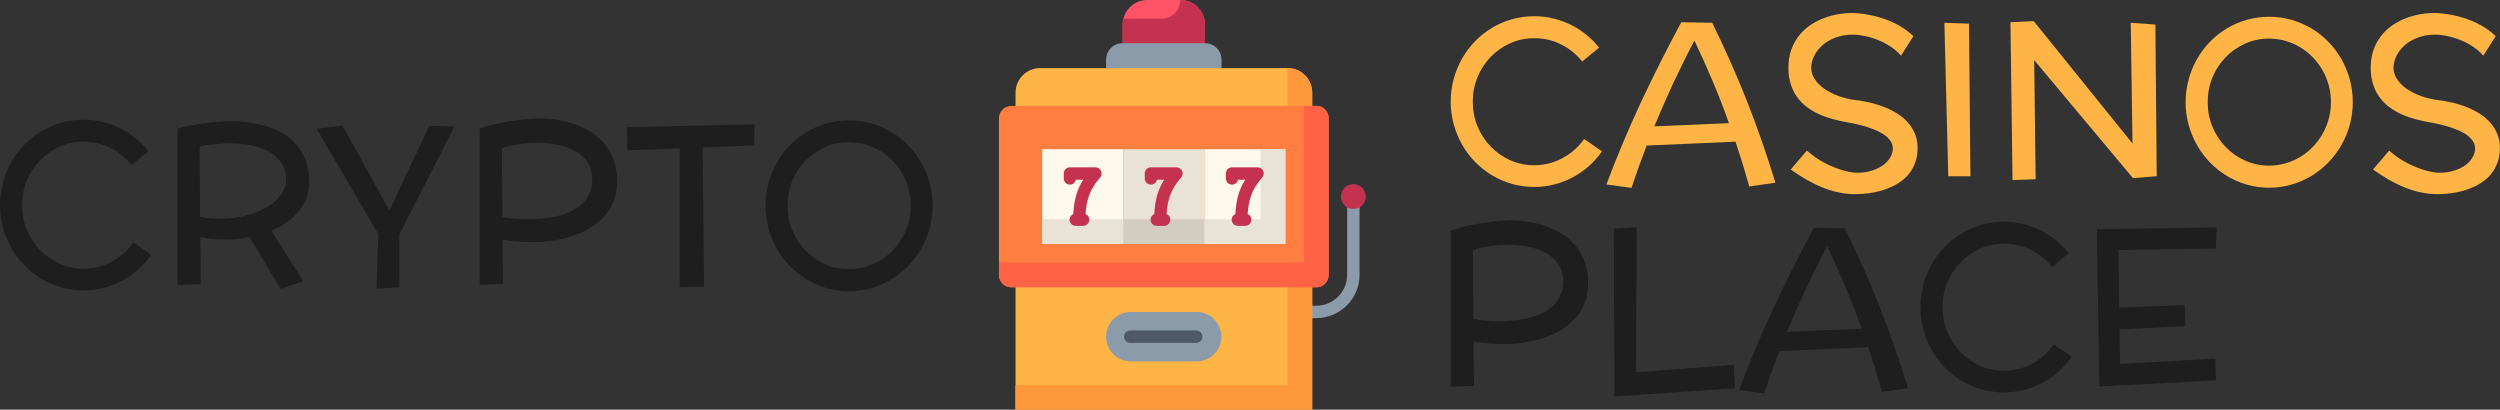
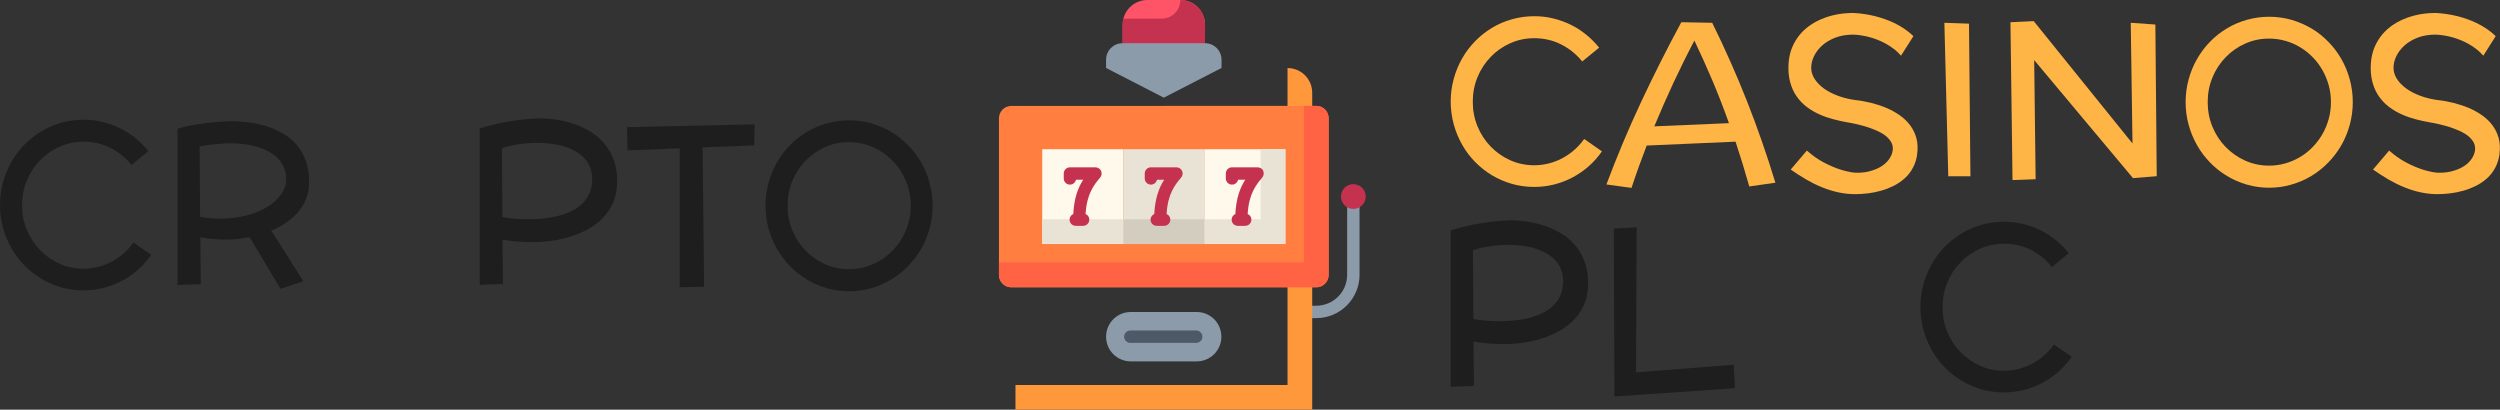
<svg xmlns="http://www.w3.org/2000/svg" id="Layer_2" data-name="Layer 2" viewBox="0 0 314.83 51.59">
  <rect x="0" y="0" width="314.83" height="51.59" fill="#333333" stroke="none" />
  <defs>
    <style>
      .cls-1 {
        fill: #ff983b;
      }

      .cls-1, .cls-2, .cls-3, .cls-4, .cls-5, .cls-6, .cls-7, .cls-8, .cls-9, .cls-10, .cls-11, .cls-12 {
        stroke-width: 0px;
      }

      .cls-2 {
        fill: #e9e3d5;
      }

      .cls-3 {
        fill: #ff5368;
      }

      .cls-4 {
        fill: #ff6344;
      }

      .cls-5 {
        fill: #ff7e40;
      }

      .cls-6 {
        fill: #4d5967;
      }

      .cls-7 {
        fill: #ffb545;
      }

      .cls-8 {
        fill: #fff9eb;
      }

      .cls-9 {
        fill: #c5324f;
      }

      .cls-10 {
        fill: #d3cdbf;
      }

      .cls-11 {
        fill: #1e1e1e;
      }

      .cls-12 {
        fill: #8b9ba9;
      }
    </style>
  </defs>
  <g id="Layer_10" data-name="Layer 10">
    <g>
      <path class="cls-11" d="m19.05,32.08c-.47.69-1.02,1.3-1.64,1.86-.62.55-1.3,1.02-2.02,1.41-.73.39-1.5.69-2.32.9-.82.21-1.67.32-2.55.32-.97,0-1.91-.13-2.8-.38-.89-.26-1.73-.62-2.51-1.08-.78-.47-1.49-1.03-2.13-1.68-.64-.65-1.19-1.38-1.64-2.18-.45-.8-.81-1.65-1.06-2.57s-.38-1.87-.38-2.86.13-1.95.38-2.86.6-1.77,1.06-2.57c.45-.8,1-1.52,1.64-2.18.64-.65,1.35-1.21,2.13-1.68.78-.47,1.62-.83,2.52-1.08.9-.25,1.83-.38,2.79-.38.83,0,1.62.09,2.39.28s1.5.45,2.2.79c.7.34,1.34.76,1.95,1.25s1.14,1.04,1.63,1.64l-2.13,1.74c-.72-.9-1.6-1.61-2.64-2.14s-2.17-.79-3.4-.79c-1.08,0-2.08.21-3.02.63-.94.42-1.76.99-2.46,1.72-.7.72-1.26,1.57-1.66,2.54-.4.97-.6,2-.6,3.11s.2,2.14.6,3.11c.4.97.96,1.82,1.66,2.54s1.52,1.3,2.46,1.72c.94.42,1.94.63,3.02.63.65,0,1.27-.08,1.88-.24.6-.16,1.17-.38,1.7-.67.53-.29,1.03-.63,1.49-1.04.46-.41.86-.86,1.22-1.36l2.25,1.57Z" />
      <path class="cls-11" d="m38.92,23.23c-.03.71-.17,1.37-.43,1.96-.26.59-.6,1.13-1.03,1.61-.43.48-.92.9-1.49,1.28-.57.38-1.17.7-1.81.97l4.05,6.37-2.88.95-3.89-6.49c-.45.08-.91.15-1.38.21-.48.06-1,.08-1.58.08-.46,0-.97-.02-1.52-.06-.55-.04-1.13-.12-1.73-.23l.06,5.9-2.93.11v-19.68c.8-.24,1.59-.42,2.39-.54.8-.12,1.52-.21,2.18-.28.76-.06,1.5-.11,2.21-.13.6,0,1.27.04,2,.13.73.08,1.47.23,2.2.44.74.21,1.45.51,2.14.89.69.38,1.3.86,1.82,1.45.52.59.93,1.3,1.23,2.13.3.83.43,1.81.39,2.93Zm-9.79-5.19c-.43,0-.87.02-1.32.06-.39.03-.82.07-1.29.12-.47.05-.93.13-1.38.23l.06,8.86c.44.08.87.14,1.31.17.44.03.87.05,1.29.05,1.11,0,2.17-.13,3.16-.38,1-.25,1.87-.6,2.62-1.05.75-.44,1.35-.97,1.79-1.58.45-.61.67-1.26.67-1.97s-.17-1.35-.51-1.9c-.34-.56-.81-1.03-1.43-1.41-.61-.38-1.34-.68-2.19-.88-.85-.2-1.78-.31-2.79-.31Z" />
-       <path class="cls-11" d="m57.23,15.94l-6.94,13.58v6.66l-2.88.17.22-6.9-7.77-13.24,3.28-.38,5.9,10.68,5.03-10.68,3.16.1Z" />
      <path class="cls-11" d="m77.71,23.23c-.04.88-.22,1.67-.54,2.37-.32.7-.74,1.32-1.27,1.86s-1.13,1-1.81,1.38c-.69.38-1.42.69-2.19.94-.77.25-1.57.43-2.4.54-.83.12-1.63.17-2.42.17-.52,0-1.1-.02-1.74-.06-.64-.04-1.33-.12-2.06-.25l.06,5.58-2.93.11v-19.68c.98-.32,1.93-.57,2.83-.74.9-.17,1.7-.29,2.4-.38.82-.09,1.58-.15,2.29-.17.6,0,1.27.05,2,.15.73.1,1.46.27,2.2.51.74.24,1.46.57,2.15.97.69.41,1.3.92,1.82,1.54.52.62.93,1.35,1.23,2.2.3.85.42,1.83.38,2.95Zm-9.77-5.24c-.53,0-1.06.02-1.6.06-.47.04-.98.1-1.53.2-.55.1-1.08.24-1.6.42l.06,8.66c.57.11,1.14.19,1.7.22.56.04,1.09.06,1.58.06.53,0,1.09-.03,1.7-.08.6-.05,1.2-.14,1.79-.28.59-.13,1.16-.32,1.71-.56.55-.24,1.03-.55,1.45-.92.42-.38.75-.83,1-1.36.25-.53.38-1.15.38-1.86s-.16-1.35-.47-1.9c-.31-.56-.76-1.03-1.33-1.41-.58-.38-1.28-.68-2.09-.9-.82-.21-1.73-.33-2.74-.35Z" />
      <path class="cls-11" d="m95.03,15.65l-.06,2.66-6.49.25.19,17.55-3.07.06v-17.49l-6.58.26-.06-2.93,16.06-.35Z" />
      <path class="cls-11" d="m117.45,25.9c0,.99-.13,1.94-.38,2.86-.25.91-.6,1.77-1.06,2.57-.46.8-1.01,1.52-1.65,2.18-.64.66-1.35,1.22-2.13,1.69-.78.47-1.62.83-2.52,1.09-.89.26-1.82.39-2.79.39s-1.91-.13-2.8-.39-1.73-.62-2.51-1.09c-.78-.47-1.49-1.03-2.13-1.69-.64-.66-1.19-1.39-1.64-2.18-.45-.8-.81-1.65-1.06-2.57-.25-.91-.38-1.87-.38-2.86s.13-1.95.38-2.86c.25-.92.6-1.78,1.06-2.57.45-.8,1-1.52,1.64-2.18s1.35-1.21,2.13-1.68c.78-.47,1.62-.83,2.52-1.08.9-.25,1.83-.38,2.79-.38s1.89.13,2.79.38c.89.26,1.73.62,2.52,1.08s1.49,1.03,2.13,1.68,1.19,1.38,1.65,2.18c.46.8.81,1.65,1.06,2.57.25.92.38,1.87.38,2.86Zm-2.75,0c0-.73-.09-1.44-.28-2.12-.19-.68-.45-1.32-.79-1.91s-.74-1.13-1.22-1.62c-.47-.49-1-.9-1.57-1.25s-1.19-.62-1.86-.81c-.66-.19-1.35-.29-2.06-.29-1.08,0-2.08.21-3.02.63-.94.42-1.76.99-2.46,1.72-.7.72-1.26,1.57-1.66,2.54s-.6,2-.6,3.11.2,2.14.6,3.11.96,1.82,1.66,2.54c.7.72,1.52,1.3,2.46,1.72.94.42,1.94.63,3.02.63.71,0,1.4-.1,2.06-.29.66-.19,1.28-.46,1.86-.81s1.1-.76,1.57-1.25c.47-.49.88-1.03,1.22-1.62.34-.59.6-1.23.79-1.91.19-.68.28-1.39.28-2.13Z" />
    </g>
    <g>
      <path class="cls-7" d="m201.74,19.05c-.47.69-1.02,1.3-1.64,1.86-.62.55-1.3,1.02-2.02,1.41-.73.39-1.5.69-2.32.9-.82.21-1.67.32-2.55.32-.97,0-1.91-.13-2.8-.38-.89-.26-1.73-.62-2.51-1.08-.78-.47-1.49-1.03-2.13-1.68-.64-.65-1.19-1.38-1.64-2.18-.45-.8-.81-1.65-1.06-2.57s-.38-1.87-.38-2.86.13-1.95.38-2.86.6-1.77,1.06-2.57c.45-.8,1-1.52,1.64-2.18.64-.65,1.35-1.21,2.13-1.68.78-.47,1.62-.83,2.52-1.08.9-.25,1.83-.38,2.79-.38.83,0,1.62.09,2.39.28s1.5.45,2.2.79c.7.34,1.34.76,1.95,1.25s1.14,1.04,1.63,1.64l-2.13,1.74c-.72-.9-1.6-1.61-2.64-2.14s-2.17-.79-3.4-.79c-1.08,0-2.08.21-3.02.63-.94.42-1.76.99-2.46,1.72-.7.72-1.26,1.57-1.66,2.54-.4.97-.6,2-.6,3.11s.2,2.14.6,3.11c.4.97.96,1.82,1.66,2.54s1.52,1.3,2.46,1.72c.94.42,1.94.63,3.02.63.65,0,1.27-.08,1.88-.24.6-.16,1.17-.38,1.7-.67.53-.29,1.03-.63,1.49-1.04.46-.41.86-.86,1.22-1.36l2.25,1.57Z" />
      <path class="cls-7" d="m220.29,23.48c-.27-.95-.55-1.88-.83-2.82-.29-.93-.59-1.87-.9-2.82l-11.19.49c-.34.89-.67,1.78-.99,2.66-.32.88-.62,1.77-.92,2.67l-3.16-.43c1.31-3.5,2.76-6.95,4.35-10.35,1.59-3.39,3.28-6.75,5.08-10.08l3.89.07c1.59,3.22,3.05,6.5,4.37,9.84,1.32,3.34,2.51,6.77,3.59,10.3l-3.28.47Zm-6.91-18.37c-.94,1.78-1.82,3.57-2.66,5.36-.83,1.79-1.63,3.61-2.39,5.44l9.4-.4c-.63-1.78-1.31-3.53-2.03-5.24-.72-1.71-1.5-3.43-2.32-5.16Z" />
      <path class="cls-7" d="m241.44,19.41c-.09.65-.28,1.23-.55,1.73-.27.51-.61.94-1.02,1.31-.41.37-.86.68-1.37.94-.51.25-1.03.46-1.59.62s-1.11.27-1.68.34c-.57.07-1.11.1-1.63.1-.71,0-1.42-.08-2.11-.23-.7-.15-1.38-.37-2.05-.64-.67-.27-1.33-.6-1.99-.98-.65-.38-1.3-.8-1.94-1.25l2.03-2.39c.72.64,1.44,1.14,2.15,1.51.71.37,1.35.64,1.91.83.66.22,1.29.37,1.89.44.67.04,1.29-.01,1.86-.15.57-.14,1.08-.34,1.51-.6.43-.26.78-.58,1.04-.95.26-.37.41-.75.46-1.16.03-.34-.03-.66-.18-.94-.15-.28-.37-.54-.65-.78-.29-.24-.63-.45-1.02-.63-.39-.18-.8-.34-1.24-.49-.44-.14-.89-.27-1.36-.38-.47-.11-.92-.2-1.36-.27-.53-.09-1.08-.22-1.67-.37-.58-.15-1.16-.35-1.72-.6-.57-.25-1.1-.56-1.6-.93-.5-.37-.93-.82-1.3-1.34-.37-.52-.64-1.13-.83-1.83s-.25-1.49-.19-2.39c.06-.74.21-1.41.47-2.01.26-.6.58-1.13.99-1.61.4-.47.87-.88,1.39-1.22.52-.34,1.08-.62,1.68-.84s1.21-.38,1.84-.48c.63-.1,1.27-.14,1.9-.13.87.05,1.75.18,2.63.4.37.09.76.21,1.17.35.41.14.83.32,1.24.51.42.2.83.44,1.24.71.41.27.8.59,1.17.94l-1.56,2.46c-.3-.33-.61-.63-.95-.88-.33-.25-.67-.47-1.01-.65-.34-.19-.67-.34-1.01-.47-.33-.13-.65-.24-.95-.32-.71-.19-1.41-.31-2.1-.33-.84,0-1.59.13-2.25.38-.66.26-1.21.58-1.66.99-.45.4-.79.85-1.03,1.35-.24.5-.35.98-.35,1.47s.14.93.42,1.38c.28.44.67.85,1.17,1.21.5.36,1.09.67,1.77.92.68.26,1.4.43,2.18.54.68.07,1.35.19,2.02.36.67.17,1.31.38,1.93.64.61.26,1.17.57,1.69.94.51.37.95.79,1.3,1.27.35.48.61,1.01.77,1.61.16.6.19,1.26.09,1.98Z" />
      <path class="cls-7" d="m248.14,22.2h-2.79l-.49-19.33,3.1.11.18,19.22Z" />
      <path class="cls-7" d="m268.55,18.07l-.22-15.2,3.1.22.17,19.1-2.99.24-12.44-14.86.18,15-2.91.11-.26-19.88,2.93-.14,12.44,15.41Z" />
      <path class="cls-7" d="m296.29,12.86c0,.99-.13,1.94-.38,2.86-.25.91-.6,1.77-1.06,2.57-.46.8-1.01,1.52-1.65,2.18-.64.66-1.35,1.22-2.13,1.69-.78.47-1.62.83-2.52,1.09-.89.26-1.82.39-2.79.39s-1.91-.13-2.8-.39-1.73-.62-2.51-1.09c-.78-.47-1.49-1.03-2.13-1.69-.64-.66-1.19-1.39-1.64-2.18-.45-.8-.81-1.65-1.06-2.57-.25-.91-.38-1.87-.38-2.86s.13-1.95.38-2.86c.25-.92.6-1.78,1.06-2.57.45-.8,1-1.52,1.64-2.18s1.35-1.21,2.13-1.68c.78-.47,1.62-.83,2.52-1.08.9-.25,1.83-.38,2.79-.38s1.89.13,2.79.38c.89.26,1.73.62,2.52,1.08s1.49,1.03,2.13,1.68,1.19,1.38,1.65,2.18c.46.8.81,1.65,1.06,2.57.25.92.38,1.87.38,2.86Zm-2.75,0c0-.73-.09-1.44-.28-2.12-.19-.68-.45-1.32-.79-1.91s-.74-1.13-1.22-1.62c-.47-.49-1-.9-1.57-1.25s-1.19-.62-1.86-.81c-.66-.19-1.35-.29-2.06-.29-1.08,0-2.08.21-3.02.63-.94.42-1.76.99-2.46,1.72-.7.72-1.26,1.57-1.66,2.54s-.6,2-.6,3.11.2,2.14.6,3.11.96,1.82,1.66,2.54c.7.72,1.52,1.3,2.46,1.72.94.42,1.94.63,3.02.63.71,0,1.4-.1,2.06-.29.66-.19,1.28-.46,1.86-.81s1.1-.76,1.57-1.25c.47-.49.88-1.03,1.22-1.62.34-.59.6-1.23.79-1.91.19-.68.28-1.39.28-2.13Z" />
      <path class="cls-7" d="m314.77,19.41c-.09.65-.28,1.23-.55,1.73s-.61.94-1.02,1.31c-.41.37-.86.68-1.37.94-.51.25-1.03.46-1.59.62s-1.11.27-1.68.34c-.57.07-1.11.1-1.63.1-.71,0-1.42-.08-2.11-.23-.7-.15-1.38-.37-2.05-.64-.67-.27-1.33-.6-1.99-.98-.65-.38-1.3-.8-1.94-1.25l2.03-2.39c.72.64,1.44,1.14,2.15,1.51.71.37,1.35.64,1.91.83.66.22,1.29.37,1.89.44.67.04,1.29-.01,1.86-.15.57-.14,1.08-.34,1.51-.6.43-.26.78-.58,1.04-.95.26-.37.41-.75.46-1.16.03-.34-.03-.66-.18-.94-.15-.28-.37-.54-.65-.78-.29-.24-.63-.45-1.02-.63-.39-.18-.8-.34-1.24-.49-.44-.14-.89-.27-1.36-.38-.47-.11-.92-.2-1.36-.27-.53-.09-1.08-.22-1.67-.37-.58-.15-1.16-.35-1.72-.6-.57-.25-1.1-.56-1.6-.93-.5-.37-.93-.82-1.3-1.34-.37-.52-.64-1.13-.83-1.83s-.25-1.49-.19-2.39c.06-.74.21-1.41.47-2.01.26-.6.58-1.13.99-1.61.4-.47.87-.88,1.39-1.22.52-.34,1.08-.62,1.68-.84s1.21-.38,1.84-.48c.63-.1,1.27-.14,1.9-.13.87.05,1.75.18,2.63.4.37.09.76.21,1.17.35.41.14.83.32,1.24.51.42.2.83.44,1.24.71.41.27.8.59,1.17.94l-1.56,2.46c-.3-.33-.61-.63-.95-.88-.33-.25-.67-.47-1.01-.65-.34-.19-.67-.34-1.01-.47-.33-.13-.65-.24-.95-.32-.71-.19-1.41-.31-2.1-.33-.84,0-1.59.13-2.25.38-.66.26-1.21.58-1.66.99-.45.4-.79.85-1.03,1.35-.24.5-.35.98-.35,1.47s.14.93.42,1.38c.28.44.67.85,1.17,1.21.5.36,1.09.67,1.77.92.68.26,1.4.43,2.18.54.68.07,1.35.19,2.02.36.67.17,1.31.38,1.93.64.61.26,1.17.57,1.69.94.51.37.95.79,1.3,1.27.35.48.61,1.01.77,1.61.16.6.19,1.26.09,1.98Z" />
      <path class="cls-11" d="m199.99,36.07c-.04.88-.22,1.67-.54,2.37s-.74,1.32-1.27,1.86-1.13,1-1.81,1.38c-.69.38-1.42.69-2.19.94s-1.57.43-2.4.54c-.83.12-1.63.17-2.42.17-.52,0-1.1-.02-1.74-.06-.64-.04-1.33-.12-2.06-.25l.06,5.58-2.93.11v-19.68c.98-.32,1.93-.57,2.83-.74.9-.17,1.7-.29,2.4-.38.82-.09,1.58-.15,2.29-.17.6,0,1.27.05,2,.15.73.1,1.46.27,2.2.51.74.24,1.46.57,2.15.97.69.41,1.3.92,1.82,1.54.52.62.93,1.35,1.23,2.2.3.85.42,1.83.37,2.95Zm-9.77-5.24c-.53,0-1.06.02-1.6.06-.47.04-.98.1-1.53.2-.55.1-1.08.24-1.6.42l.06,8.66c.57.11,1.14.19,1.7.22.56.04,1.09.06,1.58.06.53,0,1.09-.03,1.7-.08.6-.05,1.2-.14,1.79-.28.59-.13,1.16-.32,1.71-.56.55-.24,1.03-.55,1.45-.92.42-.38.75-.83,1-1.36.25-.53.37-1.15.37-1.86s-.16-1.35-.47-1.9c-.31-.56-.76-1.03-1.33-1.41-.58-.38-1.28-.68-2.09-.9-.82-.21-1.73-.33-2.74-.35Z" />
      <path class="cls-11" d="m218.47,48.89l-15.16,1.04-.08-21.15,2.88-.15-.08,18.26,12.31-.96.14,2.96Z" />
-       <path class="cls-11" d="m237,49.36c-.27-.95-.55-1.88-.83-2.82-.29-.93-.59-1.87-.9-2.82l-11.19.49c-.34.89-.67,1.78-.99,2.66-.32.88-.62,1.77-.92,2.67l-3.16-.43c1.31-3.5,2.76-6.95,4.34-10.35,1.59-3.39,3.28-6.75,5.08-10.08l3.89.07c1.59,3.22,3.05,6.5,4.37,9.84,1.32,3.34,2.51,6.77,3.59,10.3l-3.28.47Zm-6.91-18.37c-.94,1.78-1.82,3.57-2.66,5.36-.83,1.79-1.63,3.61-2.39,5.44l9.4-.4c-.63-1.78-1.31-3.53-2.03-5.24-.72-1.71-1.5-3.43-2.32-5.16Z" />
      <path class="cls-11" d="m260.89,44.93c-.47.69-1.02,1.3-1.64,1.86-.62.55-1.3,1.02-2.02,1.41-.73.39-1.5.69-2.32.9-.82.21-1.67.32-2.55.32-.97,0-1.91-.13-2.8-.38-.89-.26-1.73-.62-2.51-1.08-.78-.47-1.49-1.03-2.13-1.68-.64-.65-1.19-1.38-1.64-2.18-.45-.8-.81-1.65-1.06-2.57s-.38-1.87-.38-2.86.13-1.95.38-2.86.6-1.77,1.06-2.57c.45-.8,1-1.52,1.64-2.18.64-.65,1.35-1.21,2.13-1.68.78-.47,1.62-.83,2.52-1.08.9-.25,1.83-.38,2.79-.38.82,0,1.62.09,2.39.28s1.5.45,2.2.79c.7.34,1.34.76,1.95,1.25s1.14,1.04,1.63,1.64l-2.13,1.74c-.72-.9-1.6-1.61-2.63-2.14-1.03-.53-2.17-.79-3.4-.79-1.08,0-2.08.21-3.02.63-.94.42-1.76.99-2.46,1.72-.7.72-1.26,1.57-1.66,2.54-.4.97-.6,2-.6,3.11s.2,2.14.6,3.11c.4.97.96,1.82,1.66,2.54.7.72,1.52,1.3,2.46,1.72.94.42,1.94.63,3.02.63.65,0,1.27-.08,1.88-.24.6-.16,1.17-.38,1.7-.67.53-.29,1.03-.63,1.49-1.04.46-.41.86-.86,1.22-1.36l2.25,1.57Z" />
-       <path class="cls-11" d="m275.18,41.08l-8.26.4.06,4.35,12.01-.68.06,2.74-14.68.79-.32-19.81,15.1-.24-.1,2.66-12.26.19.08,7.26,8.26-.33.06,2.67Z" />
    </g>
    <g>
      <path class="cls-12" d="m165.76,40.06h-1.43v-1.56h1.43c2.15,0,3.89-1.75,3.89-3.89v-9.08h1.56v9.08c0,3-2.44,5.45-5.45,5.45Z" />
      <circle class="cls-9" cx="170.43" cy="24.75" r="1.56" />
      <path class="cls-3" d="m141.37,5.45h10.38v-2.34c0-1.72-1.39-3.11-3.11-3.11h-4.15c-1.72,0-3.11,1.39-3.11,3.11v2.34h0Z" />
      <path class="cls-9" d="m141.47,2.34c-.06.25-.1.51-.1.78v2.34l5.16,1.66,5.22-1.66v-2.34c0-1.72-1.39-3.11-3.11-3.11h0c0,1.29-1.05,2.34-2.34,2.34h-4.83Z" />
      <path class="cls-12" d="m139.29,8.56l7.27,3.74,7.27-3.74v-1.04c0-1.15-.93-2.08-2.08-2.08h-10.38c-1.15,0-2.08.93-2.08,2.08v1.04Z" />
-       <path class="cls-7" d="m127.88,51.59h37.37V11.68c0-1.72-1.39-3.11-3.11-3.11h-31.14c-1.72,0-3.11,1.39-3.11,3.11v39.91h0Z" />
      <path class="cls-1" d="m127.88,48.47v3.11h37.37V11.68c0-1.72-1.39-3.11-3.11-3.11v39.91h-34.25Z" />
      <path class="cls-5" d="m146.56,13.34h-19.2c-.86,0-1.56.7-1.56,1.56v19.72c0,.86.7,1.56,1.56,1.56h38.4c.86,0,1.56-.7,1.56-1.56V14.89c0-.86-.7-1.56-1.56-1.56h-19.2Z" />
      <path class="cls-4" d="m165.76,13.34h-1.56v19.72h-38.4v1.56c0,.86.7,1.56,1.56,1.56h38.4c.86,0,1.56-.7,1.56-1.56V14.89c0-.86-.7-1.56-1.56-1.56Z" />
      <g>
        <rect class="cls-8" x="131.25" y="18.79" width="10.21" height="11.94" />
        <rect class="cls-8" x="151.66" y="18.79" width="10.21" height="11.94" />
      </g>
      <g>
        <rect class="cls-2" x="141.46" y="18.79" width="10.21" height="11.94" />
        <polygon class="cls-2" points="151.66 27.61 151.66 30.72 161.87 30.72 161.87 18.79 158.75 18.79 158.75 27.61 151.66 27.61" />
      </g>
      <rect class="cls-10" x="141.46" y="27.61" width="10.21" height="3.11" />
      <rect class="cls-2" x="131.25" y="27.61" width="10.21" height="3.11" />
      <g>
        <path class="cls-9" d="m137.97,21.07h-3.23c-.43,0-.78.35-.78.78v.62c0,.43.35.78.78.78.38,0,.69-.27.76-.62h.91c-.66,1.03-1.15,2.33-1.25,4.32-.27.12-.47.39-.47.71,0,.43.35.78.78.78h.93c.43,0,.78-.35.78-.78,0-.32-.19-.59-.47-.71.15-2.58,1.08-3.69,1.84-4.6.19-.23.24-.56.11-.83-.13-.27-.4-.45-.71-.45Z" />
        <path class="cls-9" d="m148.17,21.07h-3.23c-.43,0-.78.35-.78.78v.62c0,.43.35.78.78.78.38,0,.69-.27.76-.62h.91c-.66,1.03-1.15,2.33-1.25,4.32-.27.12-.47.39-.47.71,0,.43.35.78.78.78h.93c.43,0,.78-.35.78-.78,0-.32-.19-.59-.47-.71.15-2.58,1.08-3.69,1.84-4.6.19-.23.24-.56.11-.83-.13-.27-.4-.45-.71-.45Z" />
        <path class="cls-9" d="m159.09,21.52c-.13-.27-.4-.45-.71-.45h-3.23c-.43,0-.78.35-.78.78v.62c0,.43.35.78.78.78.38,0,.69-.27.76-.62h.91c-.66,1.03-1.15,2.33-1.25,4.32-.27.12-.47.39-.47.71,0,.43.35.78.78.78h.93c.43,0,.78-.35.78-.78,0-.32-.19-.59-.47-.71.15-2.58,1.08-3.69,1.84-4.6.19-.23.24-.55.11-.83Z" />
      </g>
      <path class="cls-12" d="m139.29,42.4h0c0,1.72,1.39,3.11,3.11,3.11h8.3c1.72,0,3.11-1.39,3.11-3.11h0c0-1.72-1.39-3.11-3.11-3.11h-8.3c-1.72,0-3.11,1.39-3.11,3.11Z" />
      <path class="cls-6" d="m150.64,43.18h-8.3c-.43,0-.78-.35-.78-.78s.35-.78.78-.78h8.3c.43,0,.78.35.78.78,0,.43-.35.78-.78.78Z" />
    </g>
  </g>
</svg>